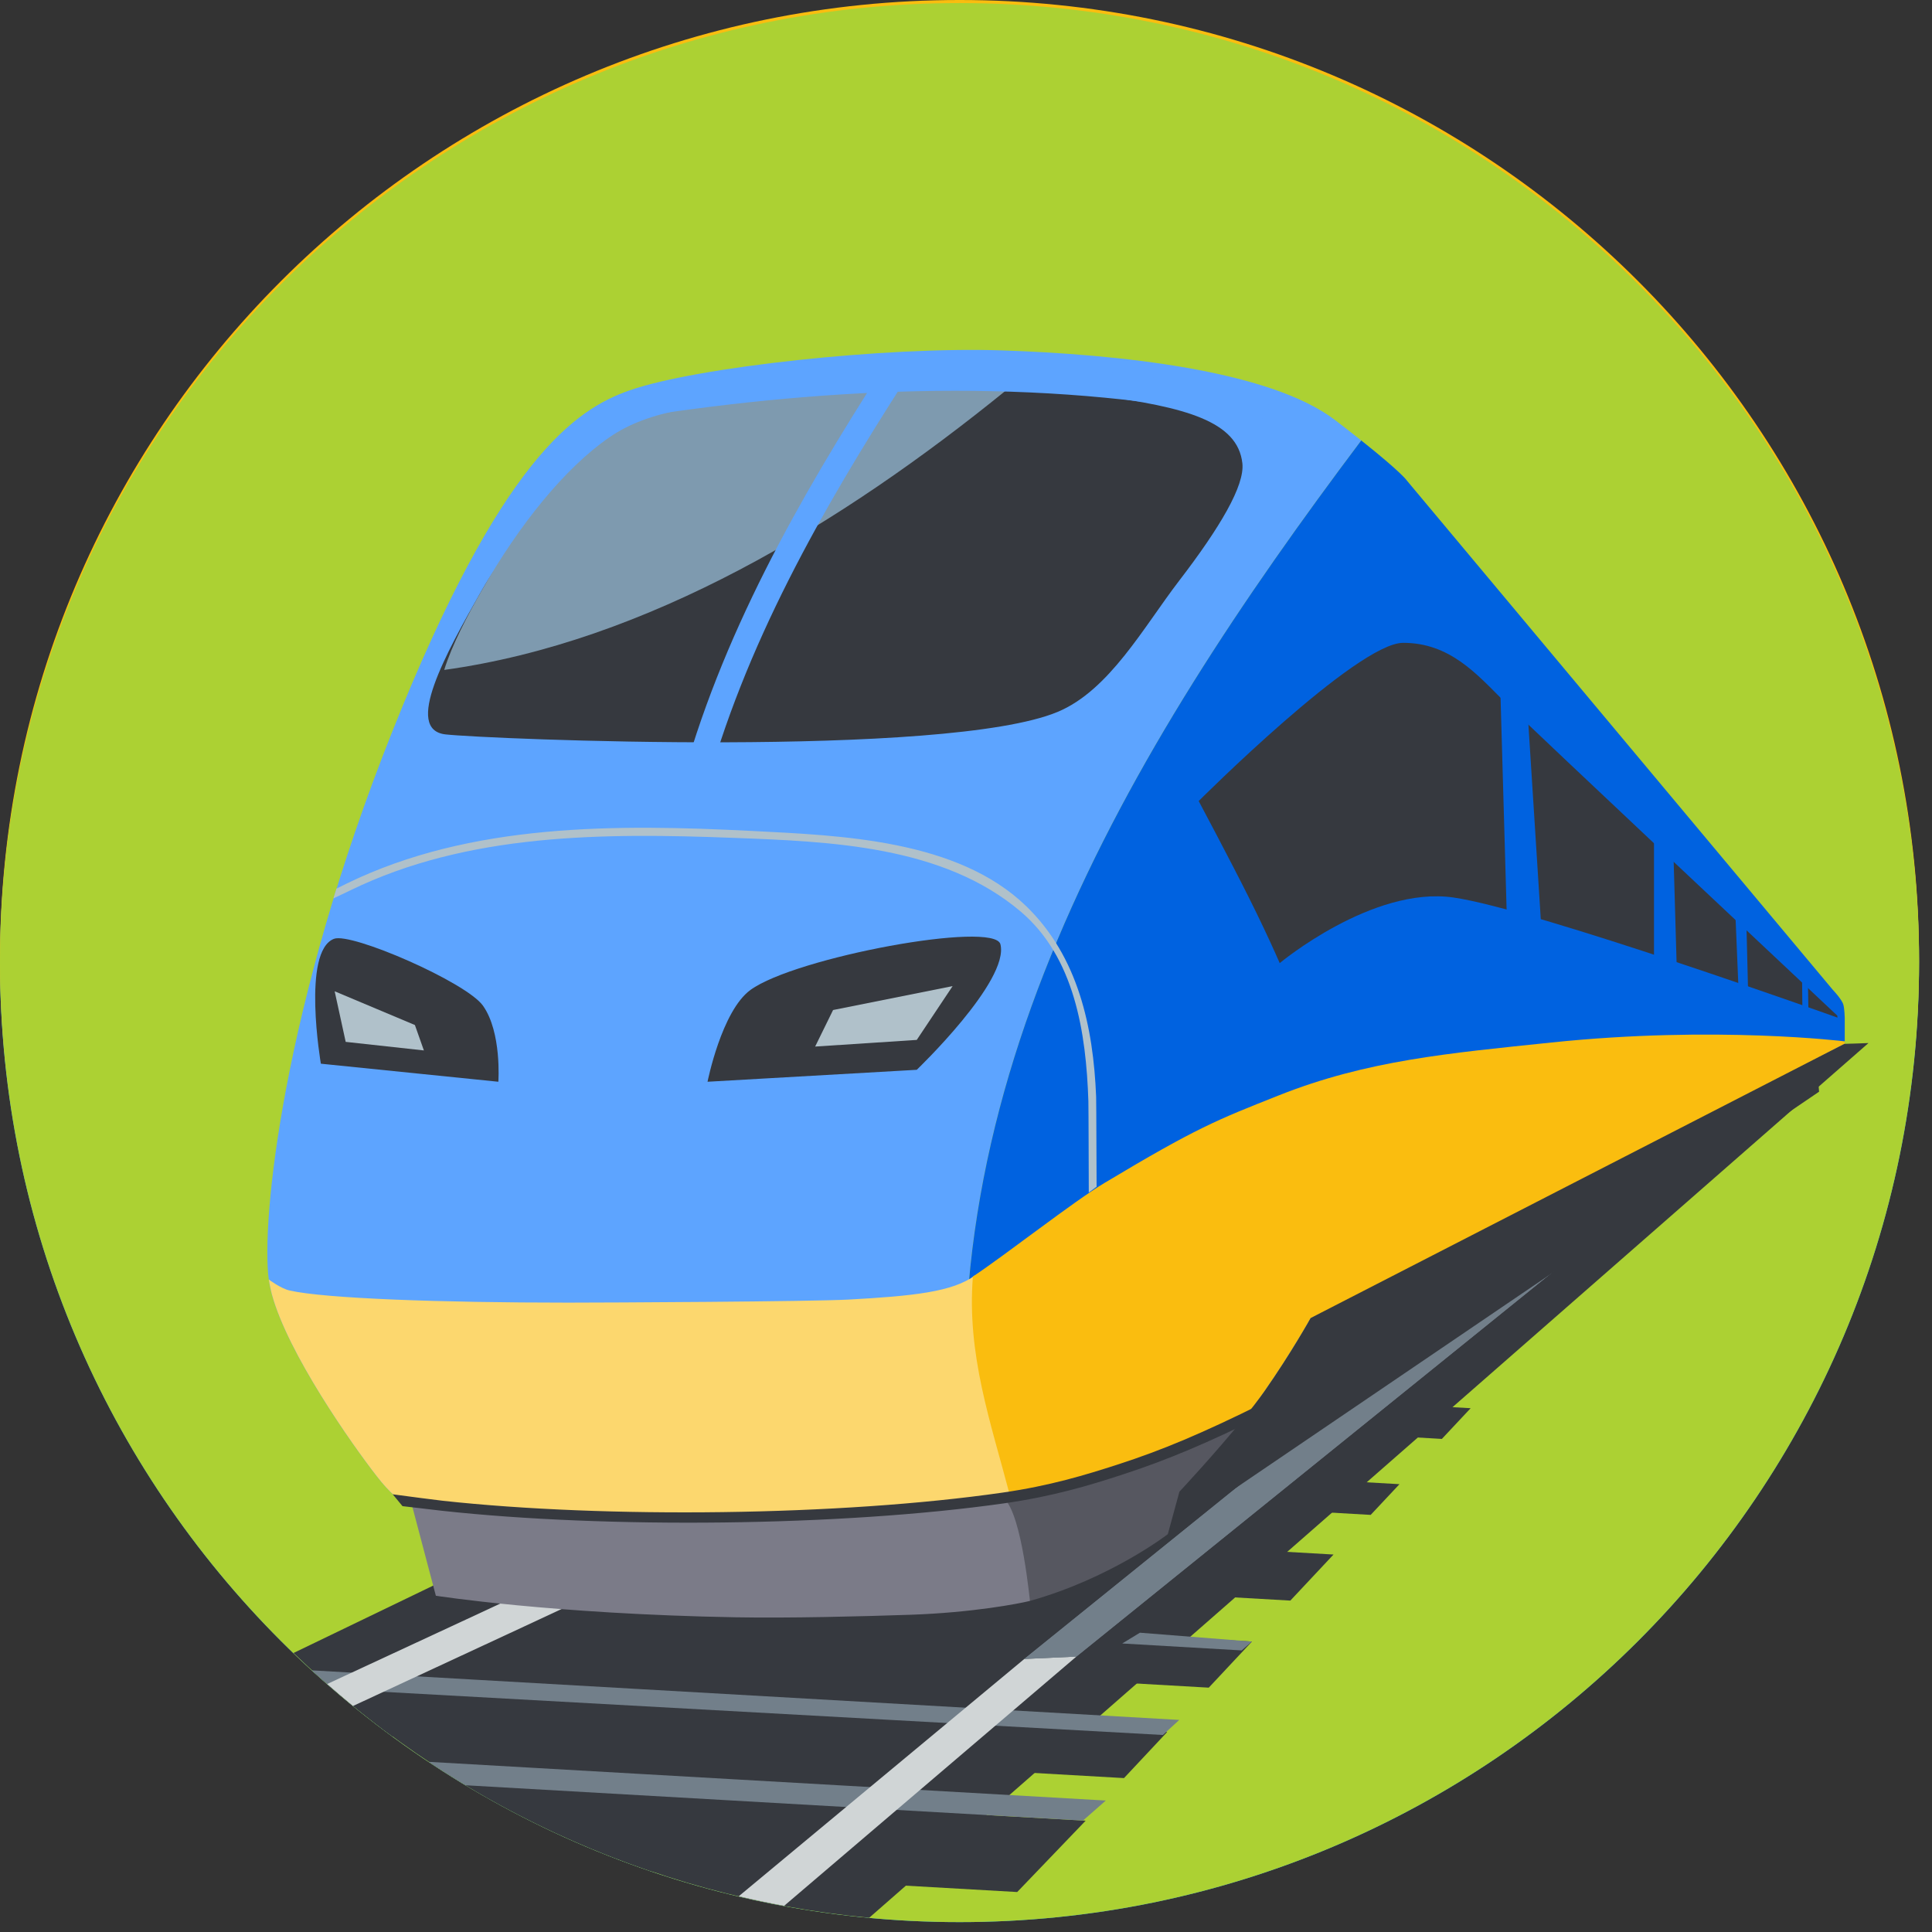
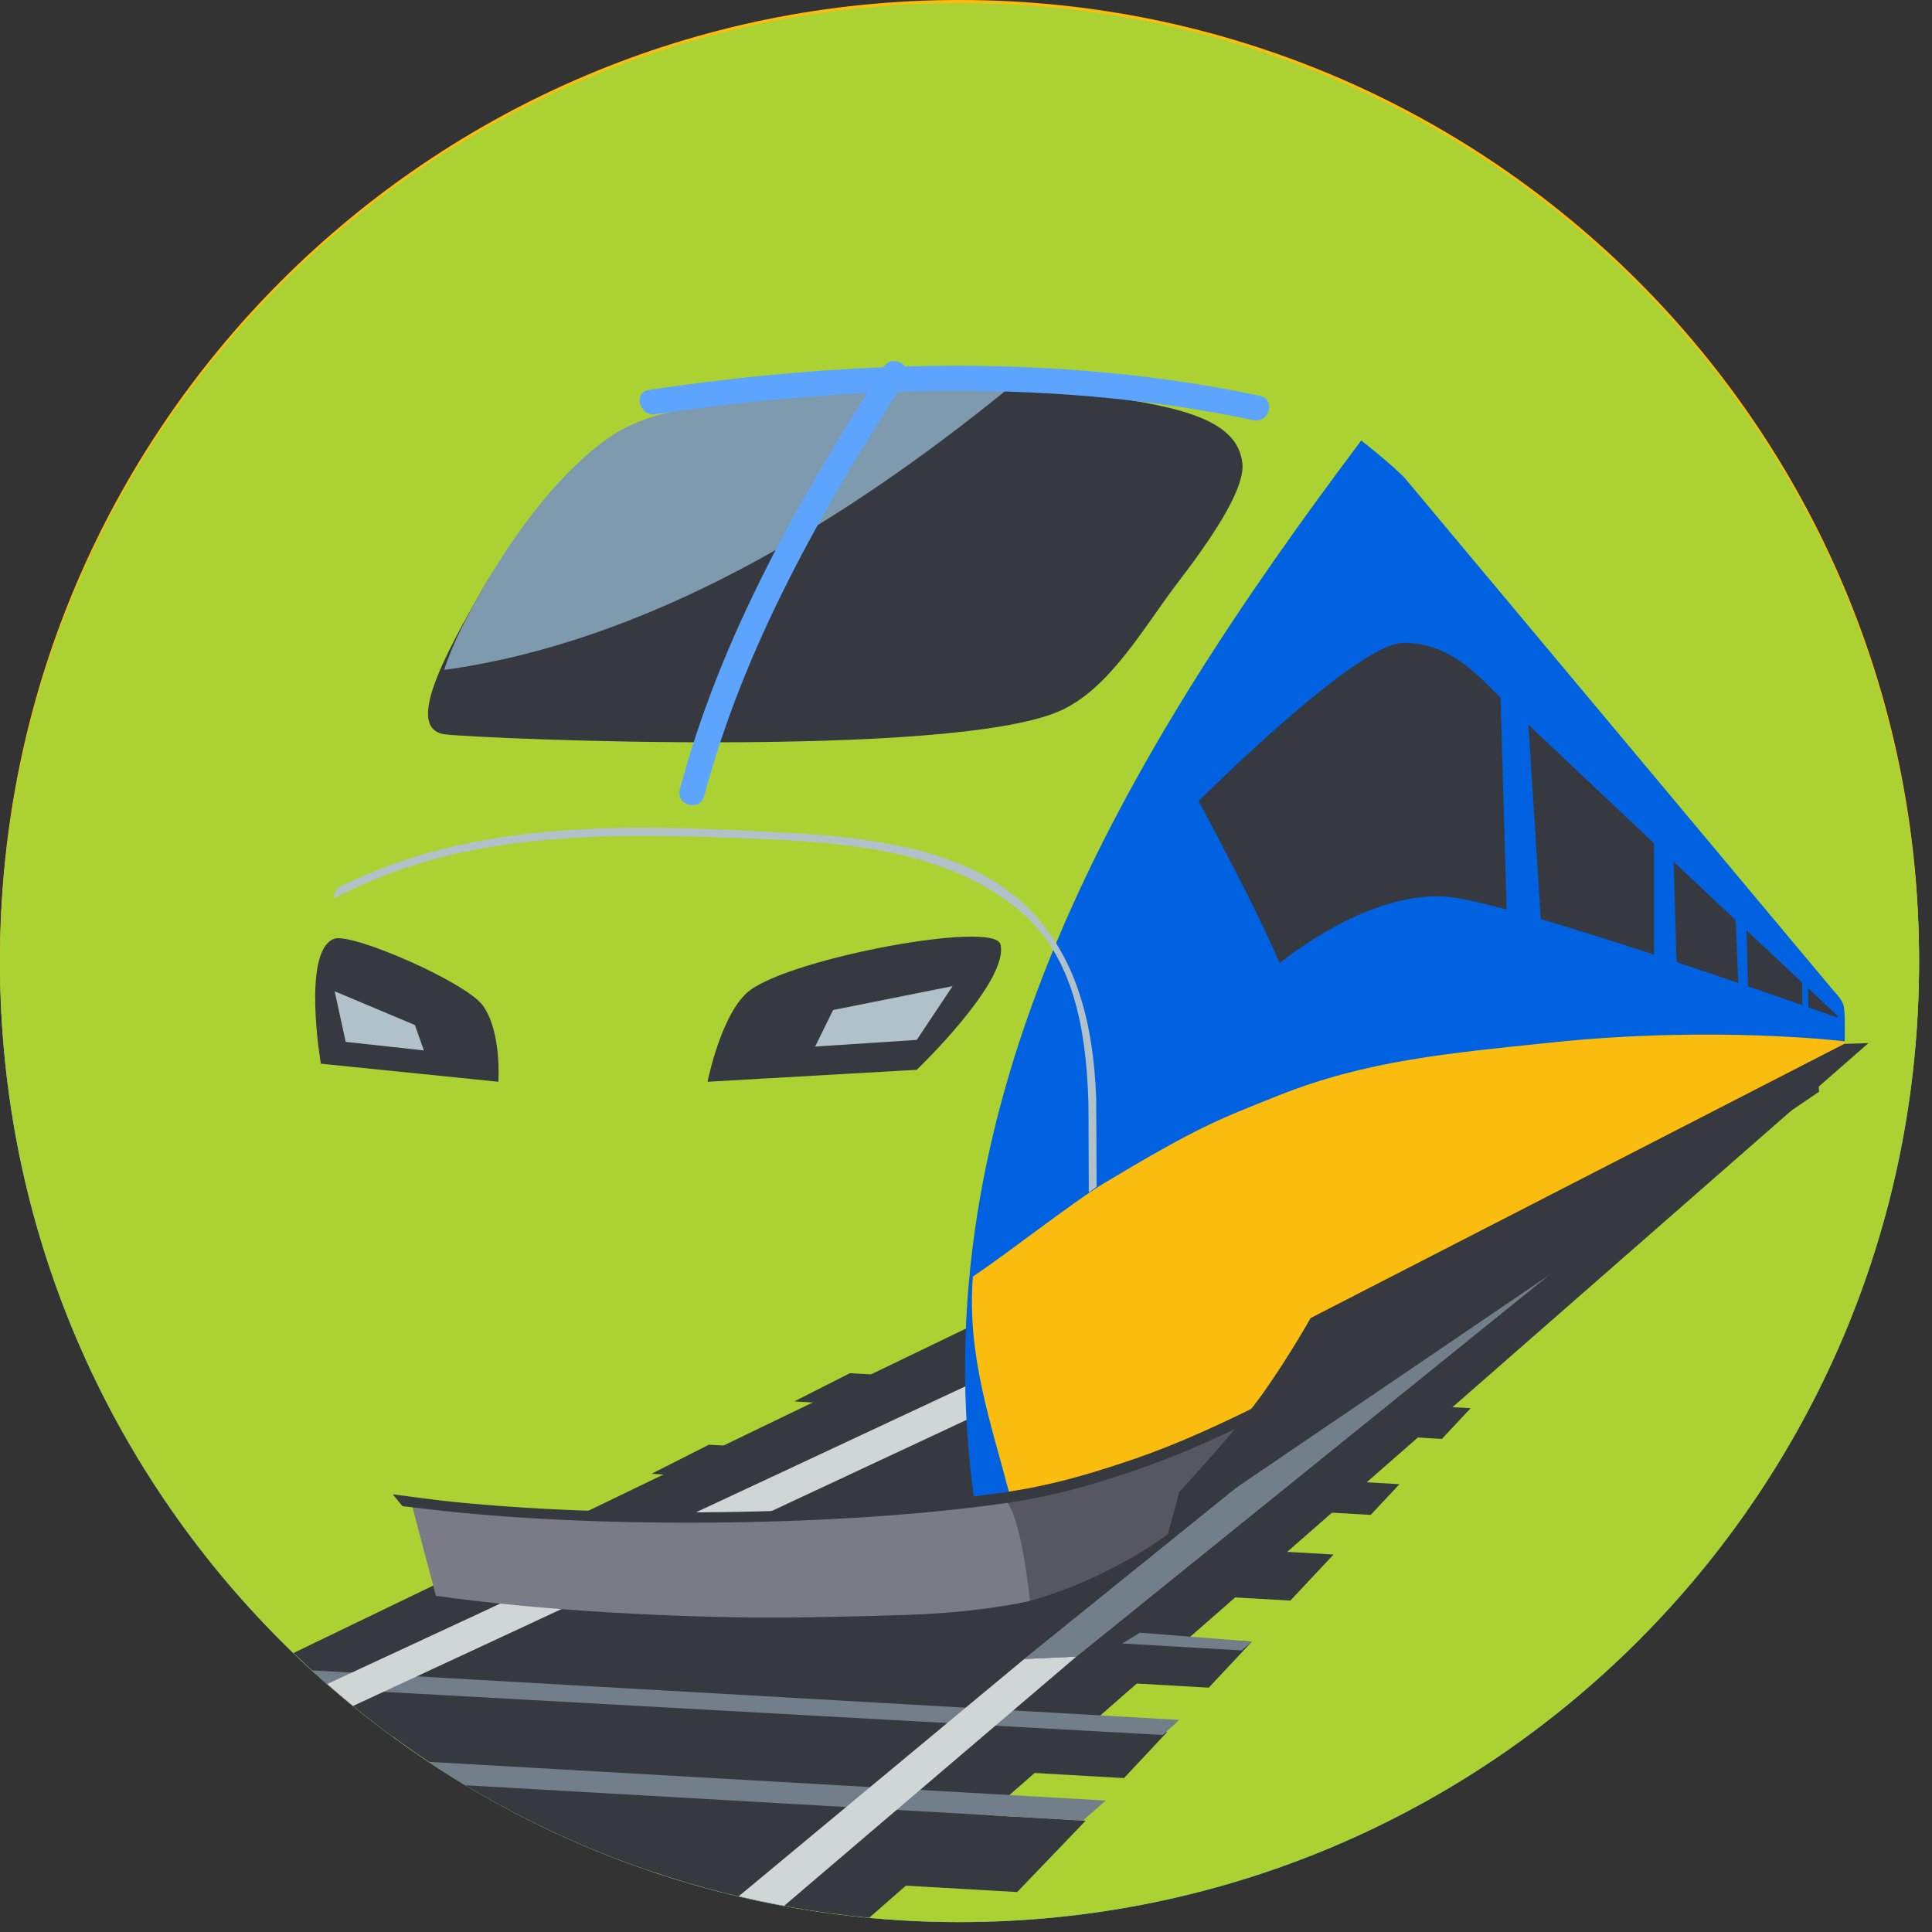
<svg xmlns="http://www.w3.org/2000/svg" width="100%" height="100%" viewBox="0 0 125 125" version="1.1" xml:space="preserve" style="fill-rule:evenodd;clip-rule:evenodd;stroke-linejoin:round;stroke-miterlimit:2;">
  <rect x="0" y="0" width="125" height="125" fill="#333333" stroke="none" />
  <rect id="Artboard2" x="0" y="-0" width="124.195" height="124.36" style="fill:none;" />
  <clipPath id="_clip1">
    <rect x="0" y="-0" width="124.195" height="124.36" />
  </clipPath>
  <g clip-path="url(#_clip1)">
    <g>
      <path d="M124.163,62.279c-0,34.286 -27.795,62.081 -62.082,62.081c-34.287,0 -62.081,-27.795 -62.081,-62.081c0,-34.286 27.794,-62.081 62.081,-62.081c34.287,-0 62.082,27.795 62.082,62.081Z" style="fill:#21b3f0;" />
      <path d="M69.935,75.777l20.784,14.166l2.931,-1.675l-10.455,-22.03l-20.53,7.793l7.27,1.746Z" style="fill:#cde1e7;fill-rule:nonzero;" />
      <path d="M31.681,84.499l-4.187,-9.211l-1.631,-0.583c-2.8,1.025 -5.914,1.405 -8.974,1.965l12.279,8.667l2.513,-0.838Z" style="fill:#cde1e7;fill-rule:nonzero;" />
      <path d="M19.538,73.633l-1.256,-15.931l3.349,-1.256l12.981,14.236l-15.074,3.768l-0,-0.817Z" style="fill:#b90e31;fill-rule:nonzero;" />
      <path d="M12.641,78.28c-0,-0 4.887,-4.352 9.198,-5.792c7.766,-2.592 73.59,-26.652 82.107,-28.015c8.519,-1.362 11.578,2.996 14.303,5.04c2.727,2.044 -2.306,3.905 -4.01,5.267c-1.704,1.364 -46.934,18.693 -50,19.375c-3.066,0.682 -16.4,4.251 -25.539,4.931c-16.026,1.193 -21.972,0.742 -24.355,0.4c-2.385,-0.34 -1.704,-1.206 -1.704,-1.206Z" style="fill:#fff;fill-rule:nonzero;" />
      <path d="M62.888,71.088c-10.302,3.035 -20.335,4.806 -25.934,5.476c-5.878,0.703 -18.573,1.838 -24.36,1.799c-0.102,0.225 -0.186,0.847 1.751,1.123c2.383,0.342 8.329,0.793 24.355,-0.4c9.139,-0.68 22.473,-4.249 25.539,-4.931c2.203,-0.49 26.547,-9.067 40.615,-14.612c11.09,-4.369 15.173,-7.439 14.047,-9.336c-11.853,4.983 -37.543,15.44 -56.013,20.881Z" style="fill:#8fa6b5;fill-rule:nonzero;" />
      <path d="M34.041,71.036l-0.532,-1.545l63.954,-22.027l0.532,1.544l-63.954,22.028Z" style="fill:#8fa6b5;fill-rule:nonzero;" />
-       <path d="M4.045,66.913l-3.768,0.838l14.655,7.537l1.957,1.382c3.06,-0.56 6.174,-0.94 8.974,-1.965l-21.818,-7.792Z" style="fill:#cde1e7;fill-rule:nonzero;" />
      <path d="M114.513,46.48c-0.87,-0.597 -1.862,-1.148 -3.038,-1.557c-2.206,0.032 -4.429,0.521 -6.519,0.754c1.062,2.835 6.026,-0.028 9.557,0.803Z" style="fill:#4b596c;fill-rule:nonzero;" />
      <path d="M94.18,71.363c-0,-0 -7.746,1.174 -12.297,4.456c-3.232,2.329 -4.878,4.924 0.65,5.252c5.525,0.328 13.458,-3.163 13.458,-3.163l-1.811,-6.545Z" style="fill:#fff;fill-rule:nonzero;" />
      <path d="M96.75,74.374c0.385,1.904 -0.112,3.612 -1.109,3.814c-0.998,0.201 -2.119,-1.178 -2.503,-3.083c-0.388,-1.904 0.111,-3.612 1.108,-3.813c0.998,-0.202 2.118,1.178 2.504,3.082Z" style="fill:#4b596c;fill-rule:nonzero;" />
      <path d="M12.001,38.022l28.472,18.424l15.912,12.143l17.167,-5.863l-12.144,-6.699l-45.219,-18.842l-4.188,0.837Z" style="fill:#cde1e7;fill-rule:nonzero;" />
      <path d="M67.718,52.372c-0,0 -8.242,1.293 -13.011,4.7c-3.385,2.417 -5.111,5.11 0.68,5.451c5.793,0.34 14.224,-3.372 14.224,-3.372l-1.893,-6.779Z" style="fill:#fff;fill-rule:nonzero;" />
      <path d="M70.263,55.507c0.392,1.937 -0.114,3.674 -1.128,3.879c-1.015,0.205 -2.154,-1.199 -2.545,-3.135c-0.392,-1.937 0.112,-3.674 1.128,-3.879c1.013,-0.205 2.154,1.199 2.545,3.135Z" style="fill:#4b596c;fill-rule:nonzero;" />
      <path d="M35.884,27.982c-0,-0 16.889,1.814 22.284,1.109c5.393,-0.707 8.529,0.115 7.504,-1.399c-1.022,-1.514 -5.075,-1.714 -5.075,-1.714c0,-0 -4.322,-4.159 -9.231,-5.389c-7.926,-1.984 -7.55,0.832 -7.55,0.832c0,0 -0.727,2.974 -1.788,3.145c-1.516,0.245 -2.072,-2.007 -6.446,0.214c-4.371,2.22 0.302,3.202 0.302,3.202Z" style="fill:#cae9f2;fill-rule:nonzero;" />
-       <path d="M59.22,36.32c-0,0 5.413,2.22 8.783,1.413l3.369,-0.808c0,0 -0.341,-0.504 -4.402,-2.169c-4.06,-1.664 -7.75,1.564 -7.75,1.564Z" style="fill:#cae9f2;fill-rule:nonzero;" />
      <path d="M67.803,102.763c3.516,-0.198 7.585,0.21 10.131,0.569c6.835,0.967 5.493,-0.751 5.493,-0.751c0,0 7.232,0.237 9.19,-1.207c1.956,-1.445 -4.789,-0.526 -8.194,-1.041c-3.404,-0.515 -5.191,-0.707 -7.943,-1.704c-2.752,-0.995 -5.458,0.798 -5.458,0.798c-0,0 -7.074,0.24 -8.959,1.518c-1.245,0.846 1.934,2.032 5.74,1.818Z" style="fill:#c5e9f9;fill-rule:nonzero;" />
    </g>
    <g>
      <path d="M62.082,124.162c-34.288,-0 -62.082,-27.795 -62.082,-62.081c-0,-34.286 27.794,-62.081 62.082,-62.081c34.286,0 62.081,27.795 62.081,62.081c-0,34.286 -27.795,62.081 -62.081,62.081Zm40.962,-40.992c-1.092,0 -2.226,0.028 -3.391,0.092c-16.933,0.927 -40.757,3.024 -48.375,4.226c-12.251,1.935 -32.245,5.805 -32.245,5.805c-0,-0 35.182,2.664 45.935,2.664c1.075,0 1.907,-0.027 2.434,-0.084c5.806,-0.645 50.306,-10.964 50.306,-10.964c-0,-0 -6.097,-1.739 -14.664,-1.739Z" style="fill:#fabd0f;" />
      <path d="M64.968,95.957c-10.753,0 -45.935,-2.664 -45.935,-2.664c-0,-0 19.994,-3.87 32.245,-5.805c7.618,-1.202 31.442,-3.299 48.375,-4.226c1.165,-0.064 2.299,-0.092 3.391,-0.092c8.567,0 14.664,1.739 14.664,1.739c-0,-0 -44.5,10.319 -50.306,10.964c-0.527,0.057 -1.359,0.084 -2.434,0.084Z" style="fill:url(#_Linear2);" />
      <path d="M50.076,81.949c-0,4.947 -3.699,9.073 -8.265,9.073c-4.566,0 -8.269,-4.126 -8.269,-9.073c0,-4.947 3.636,-8.721 8.203,-8.721c4.566,-0 8.331,3.774 8.331,8.721Z" style="fill:#36393f;fill-rule:nonzero;" />
      <path d="M26.986,31.722c-0,-0 -1.534,1.613 -2.677,4.471c-1.145,2.858 -7.613,22.779 -7.424,35.547c0.191,12.768 0.763,16.197 0.763,16.197l43.067,1.335c0,0 1.334,-37.35 1.905,-48.404c0.573,-11.051 0.764,-15.053 0.764,-15.053c-0,0 -14.676,1.598 -24.964,3.694c-10.29,2.096 -11.434,2.213 -11.434,2.213Z" style="fill:#b6ccd4;fill-rule:nonzero;" />
      <path d="M109.616,80.556c0,3.315 -1.014,2.199 -2.067,2.199c-0.935,-0 -1.715,1.688 -1.877,-1.125c-0.022,-0.352 -0.032,-4.586 -0.032,-4.957c0,-3.315 0.84,-5.844 1.893,-5.844c1.053,0 2.083,6.412 2.083,9.727Z" style="fill:#36393f;fill-rule:nonzero;" />
      <path d="M83.254,81.243c-0,-4.749 -1.767,-8.599 -3.949,-8.599c-2.179,0 -3.46,3.876 -3.946,8.599c-0.266,2.557 -0.52,5.473 0.035,6.952l7.908,-1.472c0.004,-0.857 -0.048,-5.353 -0.048,-5.48Z" style="fill:#36393f;fill-rule:nonzero;" />
      <path d="M25.278,35.041c-0,-0 -5.195,17.891 -5.195,23.086c0,5.193 0.866,5.481 0.866,5.481l40.111,-2.885l0.29,-31.164l-36.072,5.482Z" style="fill:#87c2de;fill-rule:nonzero;" />
      <path d="M10.816,39.725l2.097,1.335c-0,-0 0.19,-1.907 2.285,-2.478c2.096,-0.572 10.364,0.571 10.364,0.571l1.027,-2.476c-0,-0 -9.295,-0.954 -12.153,-0.762c-2.59,0.172 -3.458,3.162 -3.6,3.721l-0.02,0.089Z" style="fill:#36393f;fill-rule:nonzero;" />
-       <path d="M54.417,80.845c-0.081,0.028 -8.224,2.633 -20.754,2.446c-9.708,-0.144 -13.65,-2.473 -13.815,-2.572l-0.029,0.007l-0,1.432c1.533,0.724 5.773,2.302 13.826,2.423c0.451,0.007 0.894,0.01 1.333,0.01c11.958,-0 19.512,-2.414 19.839,-2.519l-0.4,-1.227Z" style="fill:#36393f;fill-rule:nonzero;" />
      <path d="M23.293,79.626c-0.007,-0.149 -0.134,-3.655 2.286,-4.096c1.978,-0.358 18.921,-0.621 20.432,0.027c1.478,0.633 2.21,3.412 2.289,3.728l-0.793,0.197c-0.187,-0.746 -0.879,-2.772 -1.818,-3.174c-1.216,-0.521 -17.905,-0.348 -19.965,0.026c-1.719,0.313 -1.616,3.227 -1.615,3.255l-0.816,0.037Z" style="fill:#36393f;fill-rule:nonzero;" />
      <path d="M82.348,83.602c-0,4.947 -1.792,9.073 -4,9.073c-2.212,0 -4.004,-4.126 -4.004,-9.073c0,-4.946 1.761,-8.722 3.97,-8.722c2.21,0 4.034,3.776 4.034,8.722Z" style="fill:#36393f;fill-rule:nonzero;" />
      <path d="M78.207,74.861c2.091,0.297 0.521,4.184 0.521,8.939c-0,4.476 1.757,8.183 -0.159,8.85c-0.203,0.069 -3.633,0.105 -3.842,0.105c-2.211,-0 -4.004,-4.01 -4.004,-8.955c0,-4.947 1.793,-8.957 4.004,-8.957c0.085,0 3.396,0.007 3.48,0.018Z" style="fill:#36393f;fill-rule:nonzero;" />
      <path d="M81.51,83.979c-0,3.392 -1.229,6.219 -2.745,6.219c-1.514,-0 -2.741,-2.827 -2.741,-6.219c-0,-3.39 1.205,-5.977 2.72,-5.977c1.514,0 2.766,2.587 2.766,5.977Z" style="fill:#c7d3dd;fill-rule:nonzero;" />
      <path d="M109.345,80.874c-0,3.315 -1.042,6.081 -2.324,6.081c-1.286,-0 -2.326,-2.766 -2.326,-6.081c0,-3.315 1.025,-5.846 2.306,-5.846c1.284,0 2.344,2.531 2.344,5.846Z" style="fill:#36393f;fill-rule:nonzero;" />
      <path d="M106.939,75.016c1.213,0.198 0.302,2.804 0.302,5.991c0,2.999 1.022,5.484 -0.092,5.931c-0.117,0.046 -2.11,0.071 -2.232,0.071c-1.284,-0 -2.323,-2.688 -2.323,-6.002c-0,-3.316 1.039,-6.004 2.323,-6.004l2.022,0.013Z" style="fill:#36393f;fill-rule:nonzero;" />
      <path d="M108.834,81.127c0,2.272 -0.71,4.168 -1.586,4.168c-0.877,0 -1.588,-1.896 -1.588,-4.168c0,-2.272 0.698,-4.006 1.575,-4.006c0.877,-0 1.599,1.734 1.599,4.006Z" style="fill:#c7d3dd;fill-rule:nonzero;" />
      <path d="M115.421,63.642l-2.639,-15.824l-39.657,-18.883c-0,0 -6.215,-3.456 -10.176,-3.091c-2.383,0.219 -1.931,0.216 -1.931,0.216l0.449,41.036l-0.752,22.176l1.018,0.036l13.466,-1.887c-0.276,-1.588 -0.063,-4.009 0.16,-6.178c0.486,-4.723 1.767,-8.599 3.946,-8.599c2.182,0 3.834,3.621 3.949,8.599c0.031,1.341 0.048,5.301 0.048,5.48l21.955,-3.513c-0.013,-1.249 -0.02,-4.099 -0.02,-4.4c-0,-3.314 0.865,-5.617 1.892,-5.845c1.825,-0.406 2.242,5.718 2.159,9.679l2.966,-0.414c-0,0 1.193,-0.478 2.621,-1.43c1.43,-0.953 1.667,-1.907 1.667,-1.907l-1.121,-15.251Z" style="fill:#fff;fill-rule:nonzero;" />
      <path d="M14.818,38.01c0.432,1.039 -0.842,5.982 -0.998,9.264c-0.141,3.003 -3.219,2.502 -3.766,1.407c-1.14,-2.272 -0.952,-6.288 -0.19,-8.194c0.761,-1.905 1.641,-2.286 2.212,-2.477c0.573,-0.19 2.479,-0.632 2.742,-0Z" style="fill:#b6ccd4;fill-rule:nonzero;" />
      <path d="M47.757,80.771c-0,-0 0.812,-4.267 2.996,-5.219c2.181,-0.954 8.642,-2.288 8.642,-2.288c0,-0 0.451,4.002 -1.732,5.526c-2.181,1.526 -9.906,1.981 -9.906,1.981Z" style="fill:#fff;fill-rule:nonzero;" />
      <path d="M23.935,80.887c0,-0 -5.408,-0.571 -6.361,-1.334c-0.953,-0.763 -0.425,-5.028 -0.425,-5.028c0,-0 2.785,-0 4.119,1.143c1.334,1.144 2.667,5.219 2.667,5.219Z" style="fill:#fff;fill-rule:nonzero;" />
      <rect x="27.846" y="84.694" width="13.76" height="2.58" style="fill:#fff;fill-rule:nonzero;" />
      <path d="M39.027,62.336c-0,-0 11.554,-16.74 14.101,-17.218c2.546,-0.478 8.277,-0.645 8.277,-0.645l-0.328,17.714l-22.05,0.149Z" style="fill:#5887a0;fill-rule:nonzero;" />
      <path d="M61.731,58.648c-1.428,0.056 -8.66,0.428 -22.931,1.277c-13.068,0.778 -19.212,1.313 -21.028,1.483c-0.207,1.292 -0.383,2.577 -0.524,3.835l5.354,2.729l28.892,-0.88l9.95,-2.653c0.069,-1.839 0.218,-3.98 0.287,-5.791Z" style="fill:#36393f;fill-rule:nonzero;" />
      <path d="M67.433,73.533l3.909,-6.246c0.13,-0.401 3.329,-6.699 18.807,-5.03c11.279,1.216 25.351,4.321 25.46,4.346l0.148,1.61c-0.107,-0.026 -11.34,-2.517 -25.762,-3.381c-13.444,-0.805 -20.16,9.108 -20.16,7.601l-2.402,1.1Z" style="fill:#b90e31;fill-rule:nonzero;" />
      <path d="M61.35,29.559l-36.072,5.482c-0,-0 -5.195,17.891 -5.195,23.086c0,0.316 0.005,0.613 0.011,0.894c11.615,-10.091 26.002,-16.693 41.174,-20.865l0.082,-8.597Z" style="fill:#c5e9f9;fill-rule:nonzero;" />
      <path d="M55.579,34.753c-0,0 0.371,-7.223 4.755,-7.033c4.38,0.19 8.573,1.906 8.573,3.24c0,1.334 0,2.287 -1.142,1.905c-1.142,-0.381 -4.765,-2.096 -6.289,-1.715c-1.525,0.382 -2.287,3.811 -2.287,3.811l-3.61,-0.208Z" style="fill:#36393f;fill-rule:nonzero;" />
      <path d="M63.211,28.057c0.055,-1.294 -0.21,-1.781 0.173,-2.226c-1.551,0.108 -7.567,0.539 -13.8,1.297c-5.383,0.832 -11.265,1.82 -15.279,2.608c-2.296,0.508 -3.88,0.904 -4.973,1.206c-0.708,0.234 -1.285,0.397 -1.757,0.535c-0.477,0.169 -0.589,0.245 -0.589,0.245c-0,-0 -1.534,1.613 -2.677,4.471c-0.569,1.419 -2.446,7.039 -4.17,13.901c-0.819,3.667 -1.581,7.256 -2.125,9.861c-0.229,1.312 -0.43,2.621 -0.599,3.911l10.742,-3.264l-7.875,0.175c-0,0 0.875,-5.101 1.63,-8.855c1.194,-5.93 3.431,-13.487 4.574,-14.82c1.144,-1.334 5.406,-2.168 13.72,-3.503c6.58,-1.057 20.507,-2.097 20.507,-2.097l-1.097,30.519l2.099,-2.99c0.333,-8.592 0.68,-13.825 0.905,-18.163c0.141,-2.707 0.258,-4.989 0.355,-6.895c0.071,-2.38 -0.034,-3.301 0.236,-5.916Z" style="fill:#36393f;fill-rule:nonzero;" />
      <path d="M58.161,30.732c-0.61,0.09 -1.858,0.456 -2.328,0.8c-0.852,0.622 -0.737,1.227 -0.774,3.51c-0.053,3.378 0.017,7.659 0.702,8.114c1.144,0.762 3.811,1.333 4.381,-0.572c0.573,-1.905 1.047,-8.86 0.953,-11.361c-0.028,-0.734 -2.209,-0.598 -2.934,-0.491Z" style="fill:#b6ccd4;fill-rule:nonzero;" />
      <path d="M27.963,65.115c6.191,-0.395 12.486,-0.923 18.69,-0.631c1.249,0.058 1.243,-1.877 -0,-1.935c-6.204,-0.292 -12.499,0.236 -18.69,0.631c-1.24,0.079 -1.246,2.014 -0,1.935Z" style="fill:#b90e31;fill-rule:nonzero;" />
      <path d="M62.736,73.836c0,0 5.375,0.65 8.138,-1.975c2.314,-2.198 3.608,-5.861 4.772,-10.674c0.774,-3.197 1.044,-5.836 3.902,-6.217c2.86,-0.38 35.857,8.576 35.857,8.576l-2.095,-14.102l-48.184,-21.914l-2.39,46.306Z" style="fill:#36393f;fill-rule:nonzero;" />
      <path d="M65.388,35.041l5.772,2.309l2.309,23.95l-8.368,-0.577l0.287,-25.682Z" style="fill:#87c2de;fill-rule:nonzero;" />
      <path d="M74.112,33.734l1.954,17.755l38.311,9.811l-1.375,-10.677l-38.89,-16.889Z" style="fill:#87c2de;fill-rule:nonzero;" />
      <path d="M107.654,48.301l-33.542,-14.567l1.678,15.234c10.382,-1.747 21.168,-1.675 31.864,-0.667Z" style="fill:#c5e9f9;fill-rule:nonzero;" />
      <path d="M85.167,54.425l-1.376,-17.534l1.285,-0.102l1.377,17.535l-1.286,0.101Z" style="fill:#36393f;fill-rule:nonzero;" />
      <path d="M94.768,57.52l-1.375,-16.245l1.284,-0.109l1.375,16.245l-1.284,0.109Z" style="fill:#36393f;fill-rule:nonzero;" />
      <path d="M102.737,59.841l-1.375,-15.148l1.284,-0.117l1.375,15.148l-1.284,0.117Z" style="fill:#36393f;fill-rule:nonzero;" />
      <path d="M109.806,61.262l-1.377,-13.228l1.284,-0.133l1.377,13.227l-1.284,0.134Z" style="fill:#36393f;fill-rule:nonzero;" />
      <path d="M65.388,35.041l-0.185,16.422c2.351,-0.728 4.732,-1.345 7.138,-1.851l-1.181,-12.262l-5.772,-2.309Z" style="fill:#c5e9f9;fill-rule:nonzero;" />
      <path d="M65.616,70.566l-1.289,-0.039l1.15,-39.67l1.289,0.037l-1.15,39.672Z" style="fill:#36393f;fill-rule:nonzero;" />
    </g>
    <g>
      <path d="M124.163,62.279c-0,34.287 -27.795,62.081 -62.082,62.081c-34.287,0 -62.081,-27.794 -62.081,-62.081c0,-34.286 27.794,-62.081 62.081,-62.081c34.287,-0 62.082,27.795 62.082,62.081Z" style="fill:#acd133;" />
      <path d="M18.991,106.948c9.851,9.504 22.828,15.784 37.246,17.131l64.652,-56.593l-1.965,0.064l-37.125,9.096l-62.808,30.302Z" style="fill:#36393f;fill-rule:nonzero;" />
      <path d="M25.369,112.335l47.354,2.707l2.793,-2.982l-54.343,-3.105c1.349,1.184 2.746,2.314 4.196,3.38Z" style="fill:#36393f;fill-rule:nonzero;" />
      <path d="M21.549,109.281l53.69,2.972l1.06,-0.975l-56.13,-3.207c0.451,0.413 0.917,0.81 1.38,1.21Z" style="fill:#727f8a;fill-rule:nonzero;" />
      <path d="M42.11,121.059l23.703,1.355l4.428,-4.615l-40.12,-2.293c3.755,2.259 7.772,4.12 11.989,5.553Z" style="fill:#36393f;fill-rule:nonzero;" />
      <path d="M30.122,115.506l39.947,2.285l1.476,-1.296l-43.81,-2.504c0.784,0.522 1.579,1.029 2.387,1.515Z" style="fill:#727f8a;fill-rule:nonzero;" />
      <path d="M81.001,106.209l-51.718,-2.956l-5.939,2.802l54.862,3.136l2.795,-2.982Z" style="fill:#36393f;fill-rule:nonzero;" />
      <path d="M40.493,97.962l-5.934,2.801l48.926,2.795l2.794,-2.98l-45.786,-2.616Z" style="fill:#36393f;fill-rule:nonzero;" />
      <path d="M90.546,96.026l-44.682,-2.553l-3.708,1.88l46.527,2.66l1.863,-1.987Z" style="fill:#36393f;fill-rule:nonzero;" />
      <path d="M95.151,91.111l-40.164,-2.264l-3.6,1.825l41.902,2.426l1.862,-1.987Z" style="fill:#36393f;fill-rule:nonzero;" />
      <path d="M22.839,110.377c26.962,-12.489 77.8,-36.374 85.348,-39.922l-0.851,-1.808c-24.287,11.415 -64.244,30.151 -86.165,40.307c0.549,0.482 1.101,0.961 1.668,1.423Z" style="fill:#d0d5d6;fill-rule:nonzero;" />
      <path d="M115.136,67.888l-48.863,39.446l3.369,-0.154l46.747,-37.738l-1.253,-1.554Z" style="fill:#727f8a;fill-rule:nonzero;" />
      <path d="M50.733,123.307l18.909,-16.127l-3.369,0.154l-18.479,15.355c0.971,0.229 1.951,0.436 2.939,0.618Z" style="fill:#d0d5d6;fill-rule:nonzero;" />
      <path d="M115.136,67.888l-48.863,39.446l3.369,-0.154l46.747,-37.738l-1.253,-1.554Z" style="fill:#727f8a;fill-rule:nonzero;" />
      <path d="M75.558,99.259l42.137,-28.627l-0.289,-3.376l-37.604,18.273l-4.244,13.73Z" style="fill:#36393f;fill-rule:nonzero;" />
-       <path d="M88.073,28.498c-0.484,-0.386 -1.037,-0.818 -1.691,-1.318c-4.243,-3.245 -14.096,-4.262 -21.584,-4.511c-7.49,-0.25 -19.704,1.069 -24.055,2.584c-3.502,1.221 -8.329,4.43 -15.363,22.08c-7.113,17.851 -8.49,31.706 -7.991,35.449c0.5,3.746 5.244,10.486 6.992,12.732c1.746,2.246 2.304,1.679 2.304,1.679l2.919,5.329c13.894,1.016 15.8,1.811 21.346,1.57c1.707,-0.075 3.736,0.407 6.606,0.029c2.343,-0.308 4.627,-0.773 6.737,-1.299c-0.57,-1.696 -0.976,-3.471 -1.192,-5.306c-3.85,-26.18 9.72,-48.728 24.972,-69.018Z" style="fill:#5da4ff;fill-rule:nonzero;" />
      <path d="M119.266,65.005c-0.102,-0.359 -0.692,-0.973 -0.692,-0.973l-27.538,-32.926c-0,0 -0.304,-0.494 -2.963,-2.608c-15.252,20.29 -28.822,42.838 -24.972,69.018c0.216,1.835 0.622,3.61 1.192,5.306c6.428,-1.601 11.247,-3.762 11.247,-3.762l-0.232,-2.547c-0,-0 4.743,-3.995 6.491,-6.491c1.746,-2.496 2.994,-4.743 2.994,-4.743c0,-0 5.744,-3.314 10.735,-5.81c4.994,-2.496 23.826,-11.946 23.826,-11.946l-0,-1.697c-0,-0 -0.016,-0.567 -0.088,-0.821Z" style="fill:#0062e0;fill-rule:nonzero;" />
      <path d="M40.556,29.11c-2.982,1.844 -6.962,4.844 -9.363,9.046c-2.402,4.202 -5.067,9.06 -2.364,9.36c2.701,0.301 32.397,1.546 39.599,-1.456c3.348,-1.396 5.57,-5.5 7.862,-8.485c2.638,-3.437 4.252,-6.158 4.091,-7.604c-0.303,-2.702 -3.631,-3.63 -9.377,-4.388c-2.824,-0.374 -11.084,-0.687 -17.704,-0.034c-6.282,0.621 -9.913,1.809 -12.744,3.561Z" style="fill:#36393f;fill-rule:nonzero;" />
      <path d="M51.666,25.549c-6.281,0.621 -9.648,0.958 -12.245,2.749c-2.887,1.991 -5.827,5.656 -8.228,9.858c-0.99,1.73 -1.947,3.564 -2.453,5.188c13.139,-1.818 25.669,-9.41 36.406,-18.131c-3.52,-0.153 -9.644,-0.043 -13.48,0.336Z" style="fill:#7e9aaf;fill-rule:nonzero;" />
      <path d="M48.553,64.05c-1.867,1.365 -2.775,5.939 -2.775,5.939l13.536,-0.773c-0,-0 6.006,-5.754 5.414,-8.121c-0.386,-1.547 -13.283,0.841 -16.175,2.955Z" style="fill:#36393f;fill-rule:nonzero;" />
      <path d="M31.245,65.064c1.228,1.724 0.998,4.925 0.998,4.925l-11.483,-1.168c-0,0 -1.247,-7.274 0.849,-8.08c1.121,-0.431 8.558,2.81 9.636,4.323Z" style="fill:#36393f;fill-rule:nonzero;" />
      <path d="M118.873,65.712c-0,-0 -19.848,-18.629 -21.597,-20.376c-1.748,-1.747 -3.494,-3.745 -6.49,-3.745c-2.997,0 -13.231,10.236 -13.231,10.236c0,0 1.996,3.744 3.245,6.24c0.754,1.508 1.322,2.734 1.656,3.476l0.002,0.003c0.219,0.484 0.34,0.766 0.34,0.766c-0,-0 5.99,-4.994 11.233,-4.245c5.243,0.749 24.854,7.772 24.854,7.772l-0.012,-0.127Z" style="fill:#36393f;fill-rule:nonzero;" />
      <path d="M97.027,43.089l0.499,17.475l2.248,0.25l-1,-15.727l-1.747,-1.998Z" style="fill:#0062e0;fill-rule:nonzero;" />
      <path d="M107.013,53.325l-0,9.486l1.499,0.749l-0.252,-8.738l-1.247,-1.497Z" style="fill:#0062e0;fill-rule:nonzero;" />
      <path d="M112.255,58.567l0.25,5.992c0,-0 -0.998,-0.25 0,-0c0.208,0.051 0.597,-0.348 0.597,-0.348l-0.103,-4.199l-0.744,-1.445Z" style="fill:#0062e0;fill-rule:nonzero;" />
      <path d="M116.581,62.108l0.032,3.151l0.388,-0.033l-0.037,-2.375l-0.383,-0.743Z" style="fill:#0062e0;fill-rule:nonzero;" />
      <path d="M72.607,106.333l7.726,0.449l0.668,-0.573l-7.248,-0.573l-1.146,0.697Z" style="fill:#727f8a;fill-rule:nonzero;" />
      <path d="M70.92,70.959c-0.183,-4.521 -1.164,-9.073 -4.522,-12.328c-4.445,-4.307 -11.973,-4.574 -17.736,-4.868c-8.749,-0.442 -18.193,-0.52 -26.235,3.405c-0.072,0.035 -0.364,0.181 -0.657,0.326l-0.2,0.634c0.476,-0.226 0.989,-0.471 1.059,-0.504c7.632,-3.738 16.468,-3.732 24.79,-3.416c6.285,0.237 13.588,0.496 18.627,4.776c3.472,2.952 4.225,7.801 4.372,12.26c0.013,0.377 0.022,5.543 0.026,5.913c0.169,-0.125 0.337,-0.25 0.506,-0.377c-0.006,-0.342 -0.016,-5.477 -0.03,-5.821Z" style="fill:#b0c1ca;fill-rule:nonzero;" />
-       <path d="M63.089,82.504c-1.4,1.086 -4.091,1.354 -8.157,1.577c-2.445,0.134 -15.657,0.199 -18.186,0.199c-8.229,-0 -15.753,-0.264 -18.016,-0.787c-0.574,-0.132 -1.341,-0.711 -1.341,-0.711c0,0 0.106,0.611 0.196,0.941c1.036,3.843 5.186,9.723 6.796,11.791c1.746,2.246 2.304,1.679 2.304,1.679l1.515,5.234c-0,-0 13.156,2.437 29.384,0.191c3.229,-0.448 10.426,-1.169 13.13,-1.927c-3.114,-5.999 -8.197,-10.897 -7.625,-18.187Z" style="fill:#fcd76e;fill-rule:nonzero;" />
      <path d="M66.639,103.578c5.233,-1.466 8.919,-4.319 8.919,-4.319l0.75,-2.746c-0,-0 2.289,-2.445 4.123,-4.705c-5.345,2.146 -10.588,4.171 -15.933,4.988c0.549,2.092 1.191,4.95 2.141,6.782Z" style="fill:#565760;fill-rule:nonzero;" />
      <path d="M119.362,67.376c-0,-0 -8.378,-1.035 -18.985,0.074c-6.622,0.692 -11.926,1.149 -17.654,3.427c-3.98,1.582 -5.266,2.065 -11.262,5.659c-2.034,1.219 -6.337,4.609 -8.515,6.056c-0.399,5.065 1.146,9.399 2.395,14.163c5.346,-0.816 9.745,-2.801 15.09,-4.947c0.511,-0.628 0.987,-1.243 1.368,-1.786c1.746,-2.496 2.994,-4.743 2.994,-4.743l34.561,-17.756l0.008,-0.147Z" style="fill:#fabd0f;fill-rule:nonzero;" />
      <path d="M64.498,96.796c-2.985,0.517 -12.614,1.468 -15.771,1.35c-7.705,-0.292 -15.826,0.556 -23.161,-1.32c0.905,0.816 1.061,0.463 1.061,0.463l1.573,5.955c-0,-0 7.557,1.183 19.38,1.394c3.485,0.063 8.161,-0.055 11.341,-0.164c3.997,-0.138 7,-0.716 7.718,-0.896c-0.165,-1.462 -0.8,-7.014 -2.141,-6.782Z" style="fill:#7b7b88;fill-rule:nonzero;" />
      <path d="M61.634,63.802l-2.32,3.48l-6.574,0.43l1.16,-2.364l7.734,-1.546Z" style="fill:#b0c1ca;fill-rule:nonzero;" />
      <path d="M26.844,66.319l0.581,1.644l-5.059,-0.554l-0.713,-3.273l5.191,2.183Z" style="fill:#b0c1ca;fill-rule:nonzero;" />
      <path d="M81.672,90.805c-3.885,1.925 -6.452,3.009 -9.349,3.947c-2.103,0.68 -4.385,1.376 -7.45,1.818c-10.516,1.515 -25.696,1.677 -36.218,0.53c-0.338,-0.037 -2.276,-0.286 -3.245,-0.419l0.631,0.766c0.984,0.116 2.315,0.273 2.576,0.302c10.568,1.155 25.776,1.017 36.324,-0.48c3.184,-0.451 5.539,-1.163 7.725,-1.878c2.864,-0.937 5.445,-2.019 9.29,-3.925c0.29,-0.142 0.004,-0.803 -0.284,-0.661Z" style="fill:#36393f;fill-rule:nonzero;" />
      <path d="M57.17,23.742c-5.482,8.531 -10.565,17.476 -13.187,27.34c-0.271,1.019 1.304,1.451 1.575,0.434c2.587,-9.731 7.616,-18.534 13.022,-26.949c0.571,-0.889 -0.843,-1.707 -1.41,-0.825Z" style="fill:#5da4ff;fill-rule:nonzero;" />
      <path d="M42.413,26.803c12.718,-1.885 26.04,-2.295 38.681,0.386c1.027,0.218 1.464,-1.356 0.434,-1.575c-12.956,-2.749 -26.516,-2.317 -39.549,-0.387c-1.04,0.155 -0.596,1.728 0.434,1.576Z" style="fill:#5da4ff;fill-rule:nonzero;" />
    </g>
  </g>
  <defs>
    <linearGradient id="_Linear2" x1="0" y1="0" x2="1" y2="0" gradientUnits="userSpaceOnUse" gradientTransform="matrix(-43.173,-176.119,176.119,-43.173,88.056,168.039)">
      <stop offset="0" style="stop-color:#ab833b;stop-opacity:1" />
      <stop offset="1" style="stop-color:#abaa4e;stop-opacity:1" />
    </linearGradient>
  </defs>
</svg>